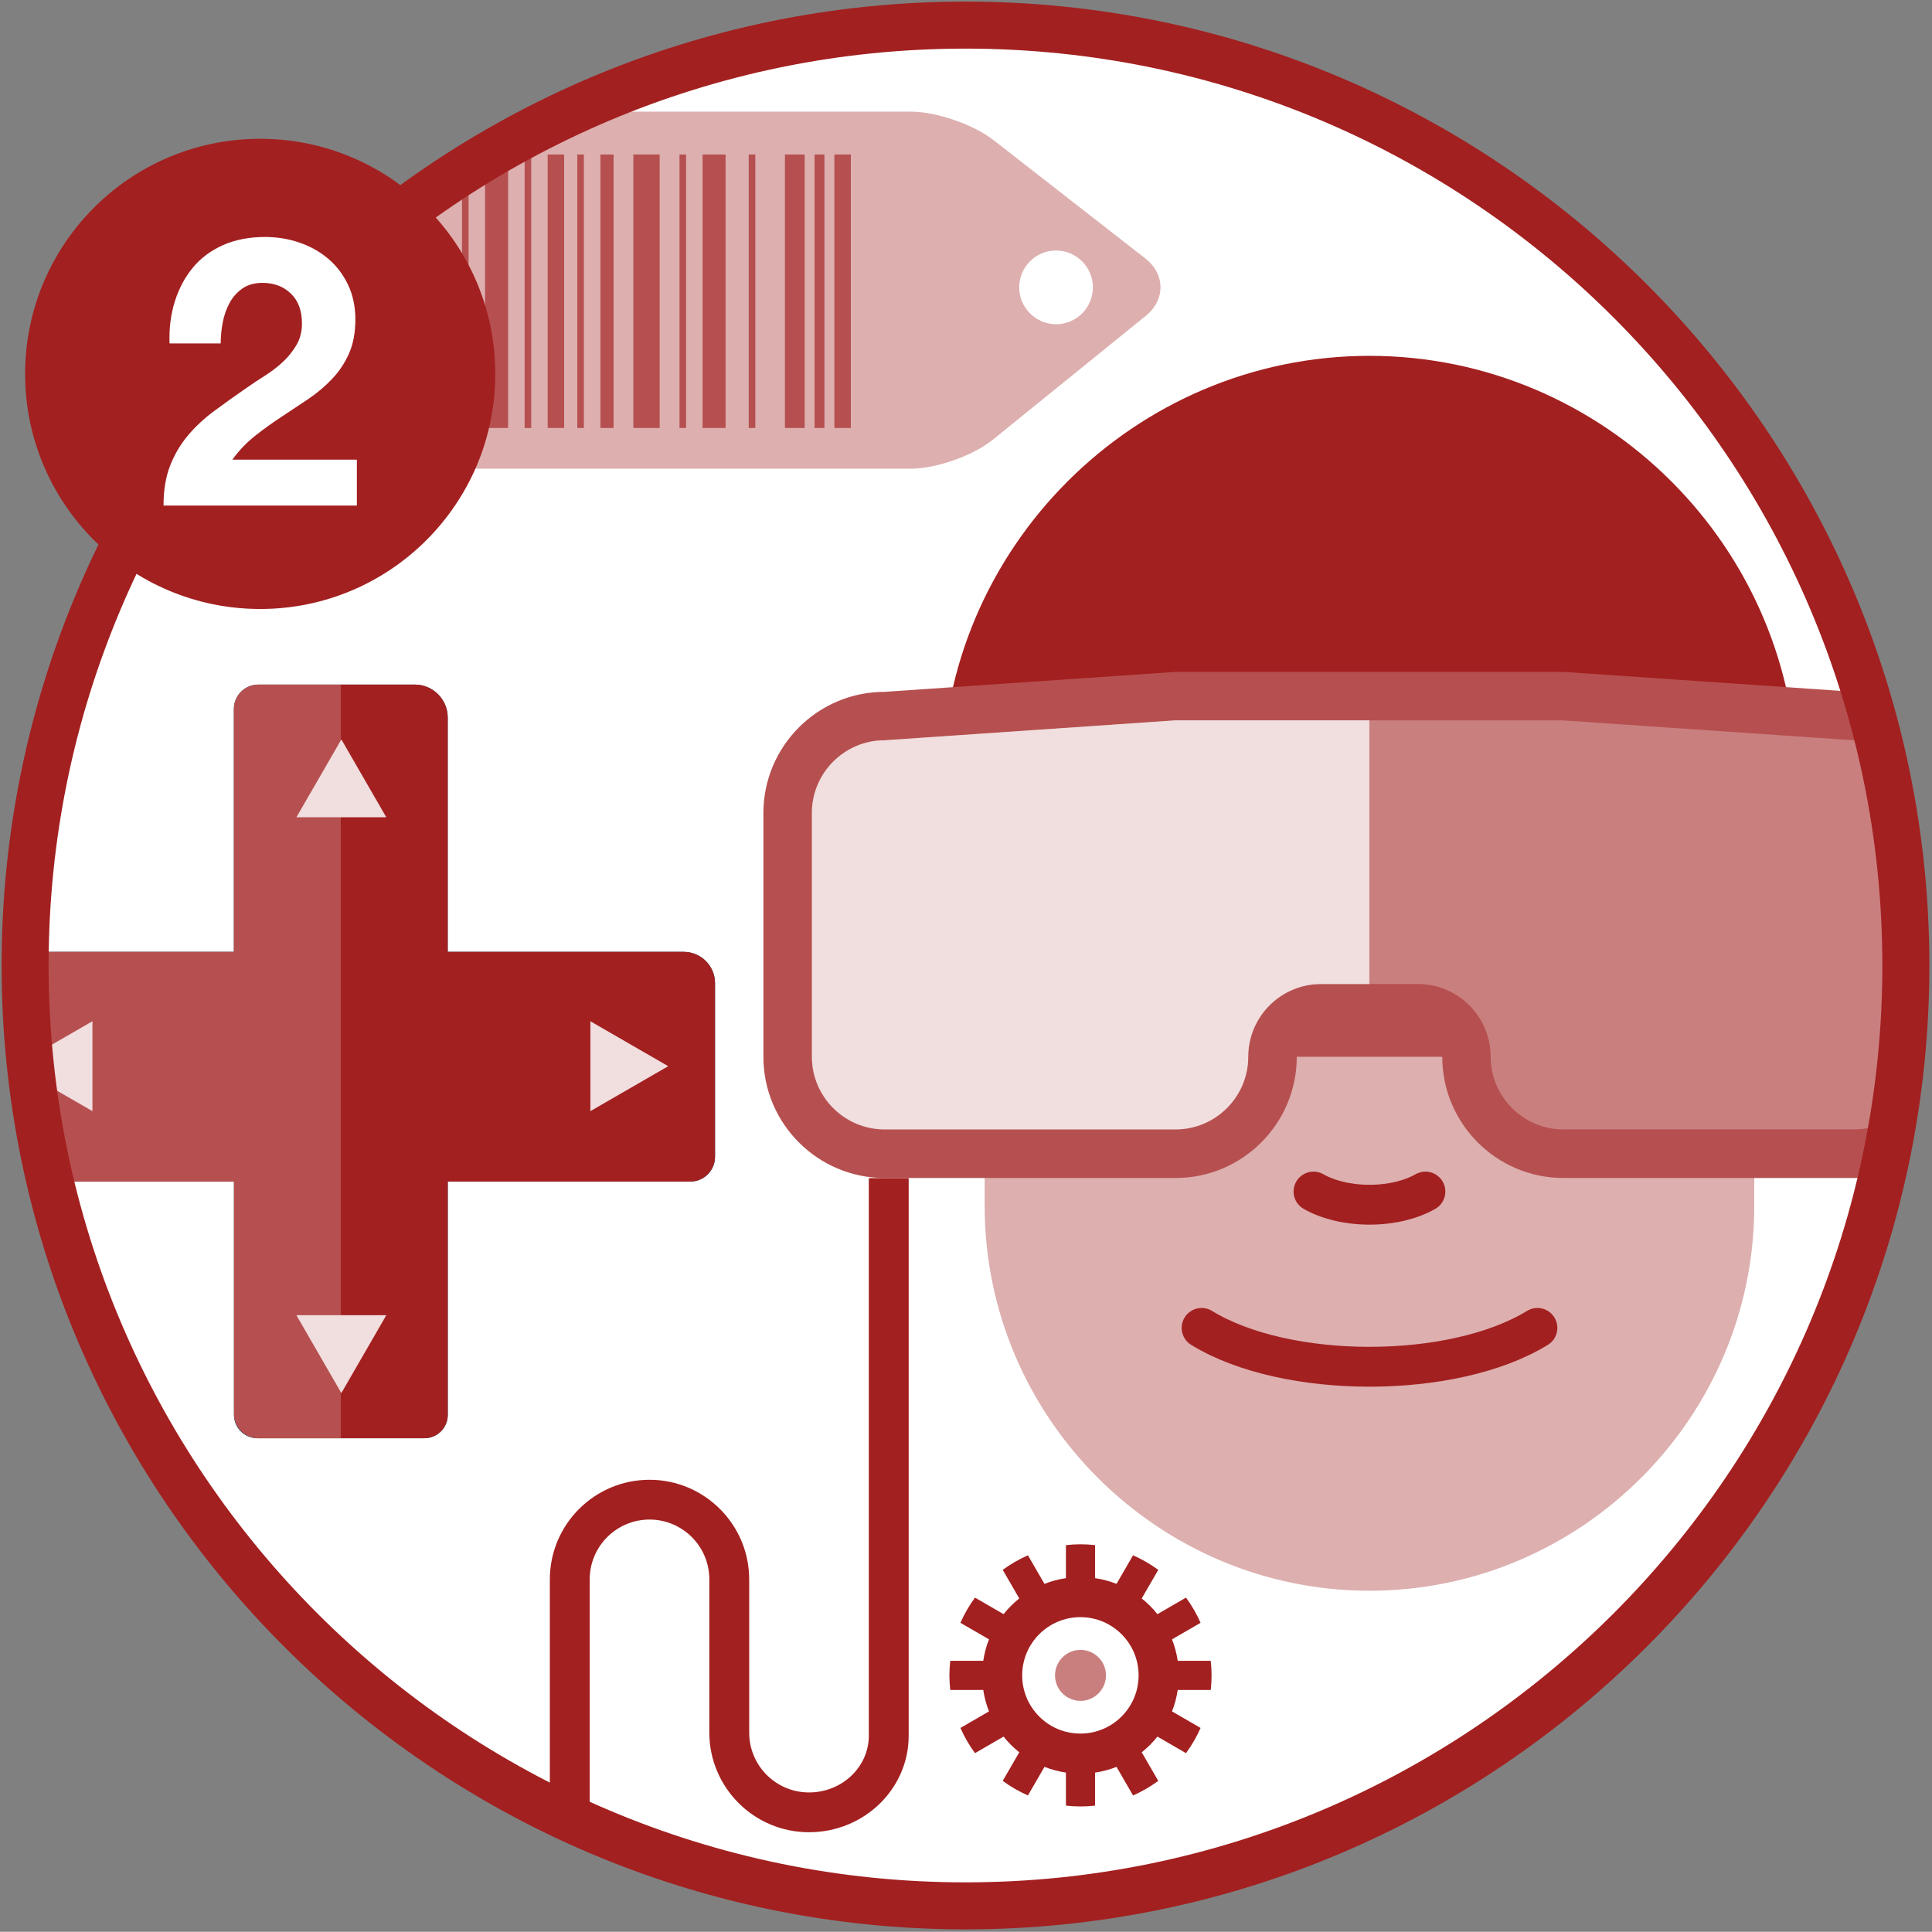
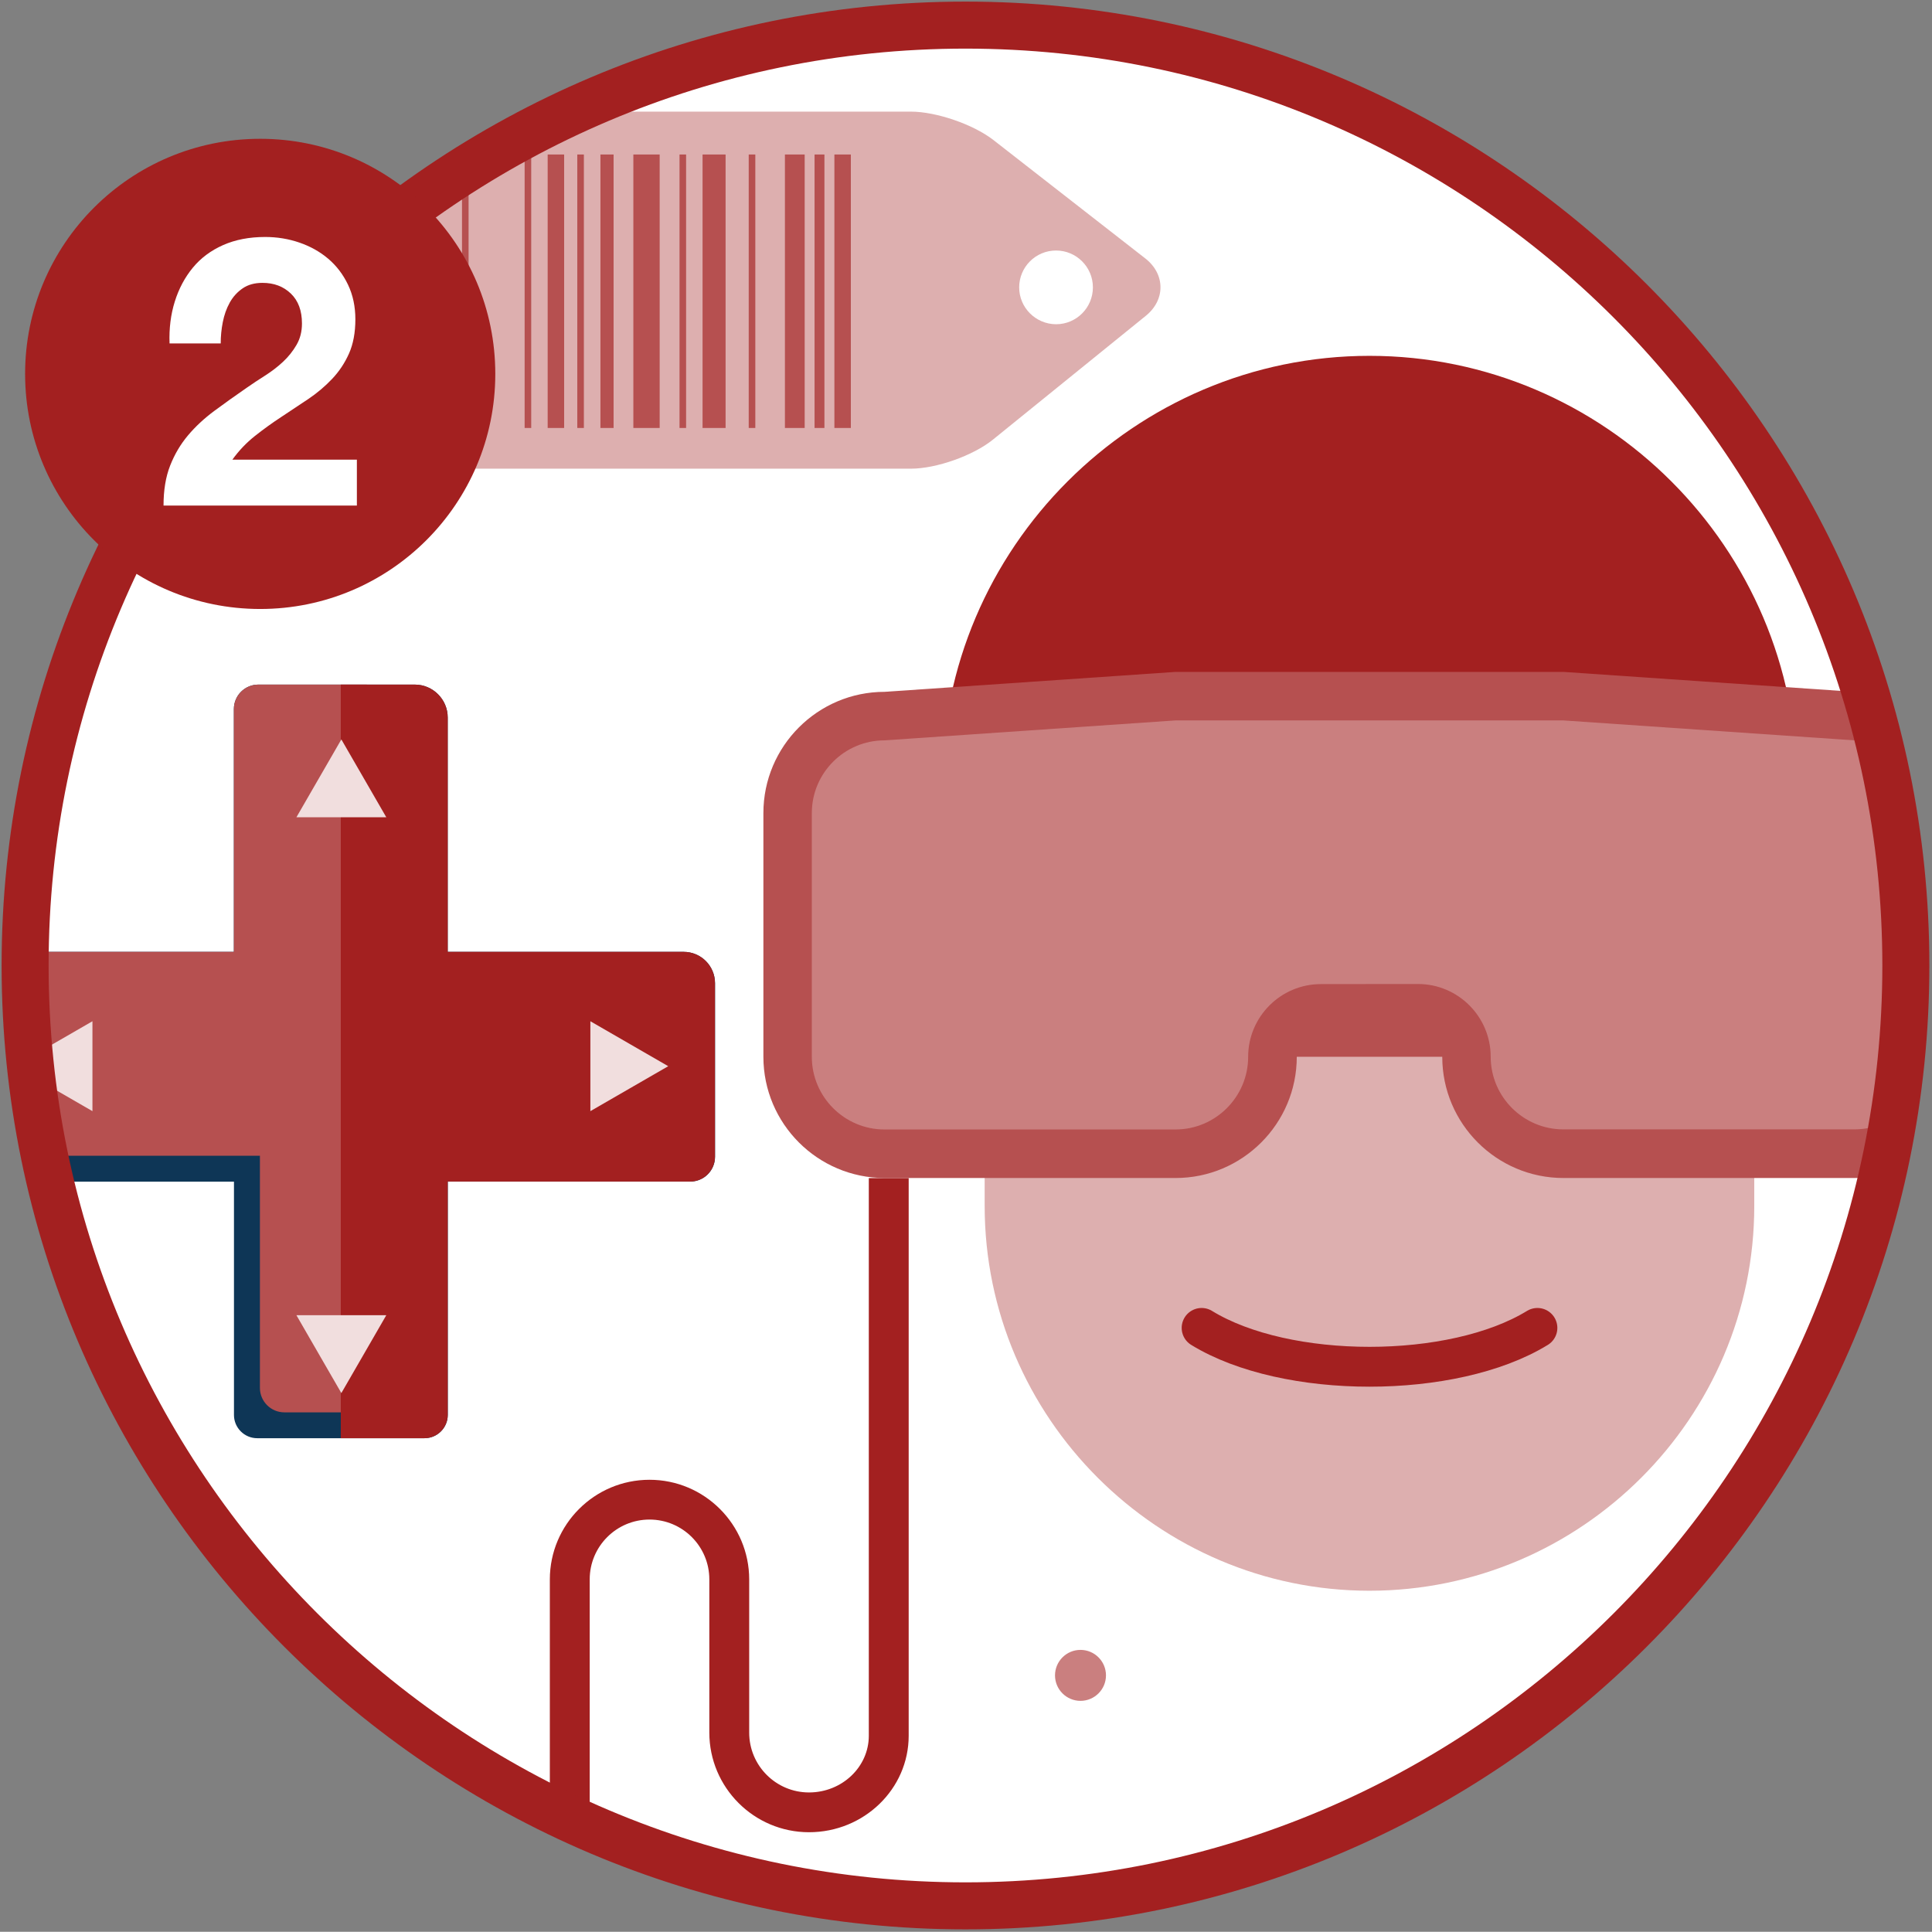
<svg xmlns="http://www.w3.org/2000/svg" xmlns:xlink="http://www.w3.org/1999/xlink" version="1.1" id="Layer_1" x="0px" y="0px" viewBox="0 0 205.45 205.43" style="enable-background:new 0 0 205.45 205.43;" xml:space="preserve">
  <rect x="0" y="0" width="205.45" height="205.43" fill="#808080" stroke="none" />
  <style type="text/css">
	.st0{fill:#FFFFFF;}
	.st1{clip-path:url(#SVGID_2_);}
	.st2{fill:#DDAFAF;}
	.st3{fill:#B65050;}
	.st4{clip-path:url(#SVGID_4_);}
	.st5{fill:#0E3656;}
	.st6{fill:#A32020;}
	.st7{fill:#F1DEDE;}
	.st8{clip-path:url(#SVGID_6_);}
	.st9{fill:none;stroke:#A32020;stroke-width:4.238;stroke-linecap:round;stroke-linejoin:round;stroke-miterlimit:10;}
	.st10{fill:#CA7F7F;}
	.st11{clip-path:url(#SVGID_8_);}
	.st12{enable-background:new    ;}
</style>
  <circle class="st0" cx="102.67" cy="102.67" r="100" />
  <g>
    <g>
      <defs>
        <circle id="SVGID_1_" cx="102.67" cy="102.67" r="100" />
      </defs>
      <clipPath id="SVGID_2_">
        <use xlink:href="#SVGID_1_" style="overflow:visible;" />
      </clipPath>
      <g class="st1">
        <g>
          <g>
            <path class="st2" d="M121.85,33.58c2.1-1.7,2.07-4.44-0.06-6.1l-16.15-12.59c-2.13-1.66-6.08-3.02-8.78-3.02H44.22       c-2.7,0-4.91,2.21-4.91,4.91v28.15c0,2.7,2.21,4.91,4.91,4.91h52.65c2.7,0,6.62-1.39,8.72-3.09L121.85,33.58z M108.38,30.56       c0-2.16,1.75-3.92,3.92-3.92c2.16,0,3.92,1.75,3.92,3.92c0,2.16-1.75,3.92-3.92,3.92C110.14,34.47,108.38,32.72,108.38,30.56z" />
          </g>
        </g>
        <rect x="88.73" y="16.43" class="st3" width="1.75" height="29.08" />
        <rect x="63.85" y="16.43" class="st3" width="1.4" height="29.08" />
        <rect x="83.47" y="16.43" class="st3" width="2.1" height="29.08" />
        <rect x="55.79" y="16.43" class="st3" width="0.7" height="29.08" />
        <rect x="61.39" y="16.43" class="st3" width="0.7" height="29.08" />
        <rect x="86.62" y="16.43" class="st3" width="1.05" height="29.08" />
        <rect x="49.13" y="16.43" class="st3" width="0.7" height="29.08" />
        <rect x="79.62" y="16.43" class="st3" width="0.7" height="29.08" />
        <rect x="72.26" y="16.43" class="st3" width="0.7" height="29.08" />
        <rect x="58.24" y="16.43" class="st3" width="1.75" height="29.08" />
        <rect x="74.71" y="16.43" class="st3" width="2.45" height="29.08" />
        <rect x="67.35" y="16.43" class="st3" width="2.8" height="29.08" />
-         <rect x="51.58" y="16.43" class="st3" width="2.45" height="29.08" />
      </g>
    </g>
    <g>
      <defs>
        <circle id="SVGID_3_" cx="102.67" cy="102.67" r="100" />
      </defs>
      <clipPath id="SVGID_4_">
        <use xlink:href="#SVGID_3_" style="overflow:visible;" />
      </clipPath>
      <g class="st4">
        <g>
          <g>
            <g>
              <path class="st5" d="M72.7,101.22H47.61V76.3c0-1.92-1.57-3.5-3.5-3.5H36.3h-8.83c-1.43,0-2.6,1.16-2.6,2.6v25.82H-0.78        c-1.52,0-2.76,1.24-2.76,2.76v18.24c0,1.89,1.55,3.44,3.44,3.44h24.98v24.81c0,1.36,1.11,2.47,2.47,2.47h8.96h8.83        c1.37,0,2.48-1.11,2.48-2.48v-24.81H73.4c1.46,0,2.64-1.18,2.64-2.64v-18.46C76.03,102.71,74.54,101.22,72.7,101.22z" />
            </g>
          </g>
          <g>
            <g>
-               <path class="st3" d="M27.47,72.8c-1.43,0-2.6,1.16-2.6,2.6v25.82H-0.78c-1.52,0-2.76,1.24-2.76,2.76v18.24        c0,1.89,1.55,3.44,3.44,3.44h24.98v24.69c0,1.43,1.16,2.6,2.6,2.6h8.77V72.8H27.47z" />
+               <path class="st3" d="M27.47,72.8c-1.43,0-2.6,1.16-2.6,2.6v25.82H-0.78v18.24        c0,1.89,1.55,3.44,3.44,3.44h24.98v24.69c0,1.43,1.16,2.6,2.6,2.6h8.77V72.8H27.47z" />
            </g>
          </g>
          <g>
            <g>
              <path class="st6" d="M72.7,101.22H47.61V76.3c0-1.92-1.57-3.5-3.5-3.5h-7.87v80.14h8.89c1.37,0,2.48-1.11,2.48-2.48v-24.81        h25.78c1.46,0,2.64-1.18,2.64-2.64v-18.46C76.03,102.71,74.54,101.22,72.7,101.22z" />
            </g>
          </g>
        </g>
        <g>
          <g>
            <polygon class="st7" points="62.78,113.38 62.78,108.6 66.92,110.99 71.06,113.38 66.92,115.77 62.78,118.16      " />
          </g>
        </g>
        <g>
          <g>
            <polygon class="st7" points="9.83,113.38 9.83,118.16 5.69,115.77 1.55,113.38 5.69,110.99 9.83,108.6      " />
          </g>
        </g>
        <g>
          <g>
            <polygon class="st7" points="36.3,86.91 31.52,86.91 33.91,82.77 36.3,78.63 38.69,82.77 41.08,86.91      " />
          </g>
        </g>
        <g>
          <g>
            <polygon class="st7" points="36.3,139.86 41.08,139.86 38.69,144 36.3,148.14 33.91,144 31.52,139.86      " />
          </g>
        </g>
      </g>
    </g>
    <g>
      <defs>
        <circle id="SVGID_5_" cx="102.67" cy="102.67" r="100" />
      </defs>
      <clipPath id="SVGID_6_">
        <use xlink:href="#SVGID_5_" style="overflow:visible;" />
      </clipPath>
      <g class="st8">
        <path class="st2" d="M145.63,169.16L145.63,169.16c-22.5,0-40.92-18.41-40.92-40.92V87.68c0-22.5,18.41-40.92,40.92-40.92l0,0     c22.5,0,40.92,18.41,40.92,40.92v40.57C186.55,150.75,168.14,169.16,145.63,169.16z" />
        <path class="st9" d="M127.78,141.21c8.98,5.51,26.73,5.51,35.71,0" />
-         <path class="st9" d="M139.68,126.71c1.5,0.86,3.61,1.4,5.95,1.4l0,0c2.34,0,4.45-0.54,5.95-1.4" />
        <path class="st6" d="M100.17,83.3c0-25,20.46-45.46,45.46-45.46l0,0c25,0,45.46,20.46,45.46,45.46" />
        <path class="st3" d="M153.37,112.38c0,7.11,5.78,12.89,12.89,12.89h30.94c7.11,0,12.89-5.78,12.89-12.89V86.46     c0-7.11-5.78-12.89-12.89-12.89l-30.94-2.12h-41.25l-30.94,2.12c-7.11,0-12.89,5.78-12.89,12.89v25.92     c0,7.11,5.78,12.89,12.89,12.89h30.94c7.11,0,12.89-5.78,12.89-12.89H153.37z" />
        <path class="st10" d="M150.79,104.64c4.26,0,7.73,3.47,7.73,7.73s3.47,7.73,7.73,7.73h30.94c4.26,0,7.73-3.47,7.73-7.73V86.46     c0-4.27-3.47-7.73-7.73-7.73l-30.94-2.12H125l-30.94,2.12c-4.26,0-7.73,3.47-7.73,7.73v25.92c0,4.26,3.47,7.73,7.73,7.73H125     c4.26,0,7.73-3.47,7.73-7.73s3.47-7.73,7.73-7.73L150.79,104.64z" />
        <g>
          <g>
            <path class="st6" d="M62.71,211.11v-43.16c0-3.51,2.85-6.36,6.36-6.36s6.36,2.85,6.36,6.36v16.29c0,5.84,4.75,10.6,10.6,10.6       s10.6-4.6,10.6-10.26v-59.3h-4.24v59.3c0,3.32-2.85,6.03-6.36,6.03s-6.36-2.85-6.36-6.36v-16.29c0-5.84-4.75-10.6-10.6-10.6       s-10.6,4.75-10.6,10.6v43.16L62.71,211.11L62.71,211.11z" />
          </g>
        </g>
-         <path class="st7" d="M145.63,76.6h-20.62l-30.94,2.12c-4.26,0-7.73,3.47-7.73,7.73v25.92c0,4.26,3.47,7.73,7.73,7.73h30.94     c4.26,0,7.73-3.47,7.73-7.73s3.47-7.73,7.73-7.73h5.15V76.6H145.63z" />
      </g>
    </g>
    <g>
      <defs>
        <circle id="SVGID_7_" cx="102.67" cy="102.67" r="100" />
      </defs>
      <clipPath id="SVGID_8_">
        <use xlink:href="#SVGID_7_" style="overflow:visible;" />
      </clipPath>
      <g class="st11">
        <g>
          <g>
            <g>
              <g>
-                 <path class="st6" d="M128.75,179.71c0.06-0.51,0.09-1.02,0.09-1.55c0-0.52-0.03-1.04-0.09-1.55h-3.51         c-0.12-0.79-0.32-1.56-0.61-2.28l3.04-1.76c-0.42-0.95-0.94-1.85-1.55-2.68l-3.04,1.76c-0.49-0.62-1.05-1.18-1.67-1.67         l1.76-3.04c-0.83-0.61-1.73-1.13-2.68-1.55l-1.76,3.04c-0.72-0.29-1.49-0.49-2.28-0.61v-3.51c-0.51-0.06-1.02-0.09-1.55-0.09         c-0.52,0-1.04,0.03-1.55,0.09v3.51c-0.79,0.12-1.56,0.32-2.28,0.61l-1.76-3.04c-0.95,0.42-1.85,0.94-2.68,1.55l1.76,3.04         c-0.62,0.49-1.18,1.05-1.67,1.67l-3.04-1.76c-0.61,0.83-1.13,1.73-1.55,2.68l3.04,1.76c-0.29,0.72-0.49,1.49-0.61,2.28h-3.51         c-0.06,0.51-0.09,1.02-0.09,1.55c0,0.52,0.03,1.04,0.09,1.55h3.51c0.12,0.79,0.32,1.56,0.61,2.28l-3.04,1.76         c0.42,0.95,0.94,1.85,1.55,2.68l3.04-1.76c0.49,0.62,1.05,1.18,1.67,1.67l-1.76,3.04c0.83,0.61,1.73,1.13,2.68,1.55         l1.76-3.04c0.72,0.28,1.49,0.49,2.28,0.61v3.51c0.51,0.06,1.02,0.09,1.55,0.09c0.52,0,1.04-0.03,1.55-0.09v-3.51         c0.79-0.12,1.56-0.32,2.28-0.61l1.76,3.04c0.95-0.42,1.85-0.94,2.68-1.55l-1.76-3.04c0.62-0.49,1.18-1.05,1.67-1.67         l3.04,1.76c0.61-0.83,1.13-1.73,1.55-2.68l-3.04-1.76c0.29-0.72,0.49-1.49,0.61-2.28H128.75z" />
-               </g>
+                 </g>
            </g>
          </g>
          <g>
            <g>
              <g>
                <ellipse class="st0" cx="114.89" cy="178.16" rx="6.19" ry="6.19" />
              </g>
            </g>
          </g>
          <g>
            <g>
              <g>
                <path class="st10" d="M114.9,180.87c-1.49,0-2.71-1.21-2.71-2.71c0-1.49,1.21-2.71,2.71-2.71c1.49,0,2.71,1.21,2.71,2.71         C117.61,179.66,116.39,180.87,114.9,180.87z" />
              </g>
            </g>
          </g>
        </g>
      </g>
    </g>
  </g>
  <path class="st6" d="M102.67,205.17c-56.52,0-102.5-45.98-102.5-102.5S46.15,0.17,102.67,0.17s102.5,45.98,102.5,102.5  S159.19,205.17,102.67,205.17z M102.67,5.17c-53.76,0-97.5,43.74-97.5,97.5s43.74,97.5,97.5,97.5s97.5-43.74,97.5-97.5  S156.43,5.17,102.67,5.17z" />
  <circle class="st6" cx="27.67" cy="39.76" r="25" />
  <g class="st12">
    <path class="st0" d="M18.59,32.06c0.43-1.37,1.07-2.57,1.92-3.6c0.85-1.03,1.93-1.83,3.22-2.4c1.29-0.57,2.78-0.86,4.46-0.86   c1.28,0,2.5,0.2,3.66,0.6c1.16,0.4,2.18,0.97,3.06,1.72c0.88,0.75,1.58,1.67,2.1,2.76c0.52,1.09,0.78,2.32,0.78,3.68   c0,1.41-0.23,2.63-0.68,3.64c-0.45,1.01-1.05,1.91-1.8,2.7c-0.75,0.79-1.59,1.5-2.54,2.14c-0.95,0.64-1.9,1.27-2.86,1.9   c-0.96,0.63-1.89,1.3-2.8,2.02c-0.91,0.72-1.71,1.56-2.4,2.52h13.24v4.88H17.39c0-1.63,0.23-3.04,0.7-4.24   c0.47-1.2,1.1-2.27,1.9-3.22c0.8-0.95,1.74-1.82,2.82-2.62c1.08-0.8,2.22-1.61,3.42-2.44c0.61-0.43,1.27-0.86,1.96-1.3   c0.69-0.44,1.33-0.93,1.9-1.46c0.57-0.53,1.05-1.13,1.44-1.8c0.39-0.67,0.58-1.43,0.58-2.28c0-1.36-0.39-2.42-1.18-3.18   c-0.79-0.76-1.79-1.14-3.02-1.14c-0.83,0-1.53,0.19-2.1,0.58c-0.57,0.39-1.03,0.89-1.38,1.52c-0.35,0.63-0.59,1.32-0.74,2.08   c-0.15,0.76-0.22,1.51-0.22,2.26h-5.44C17.97,34.92,18.16,33.43,18.59,32.06z" />
  </g>
</svg>